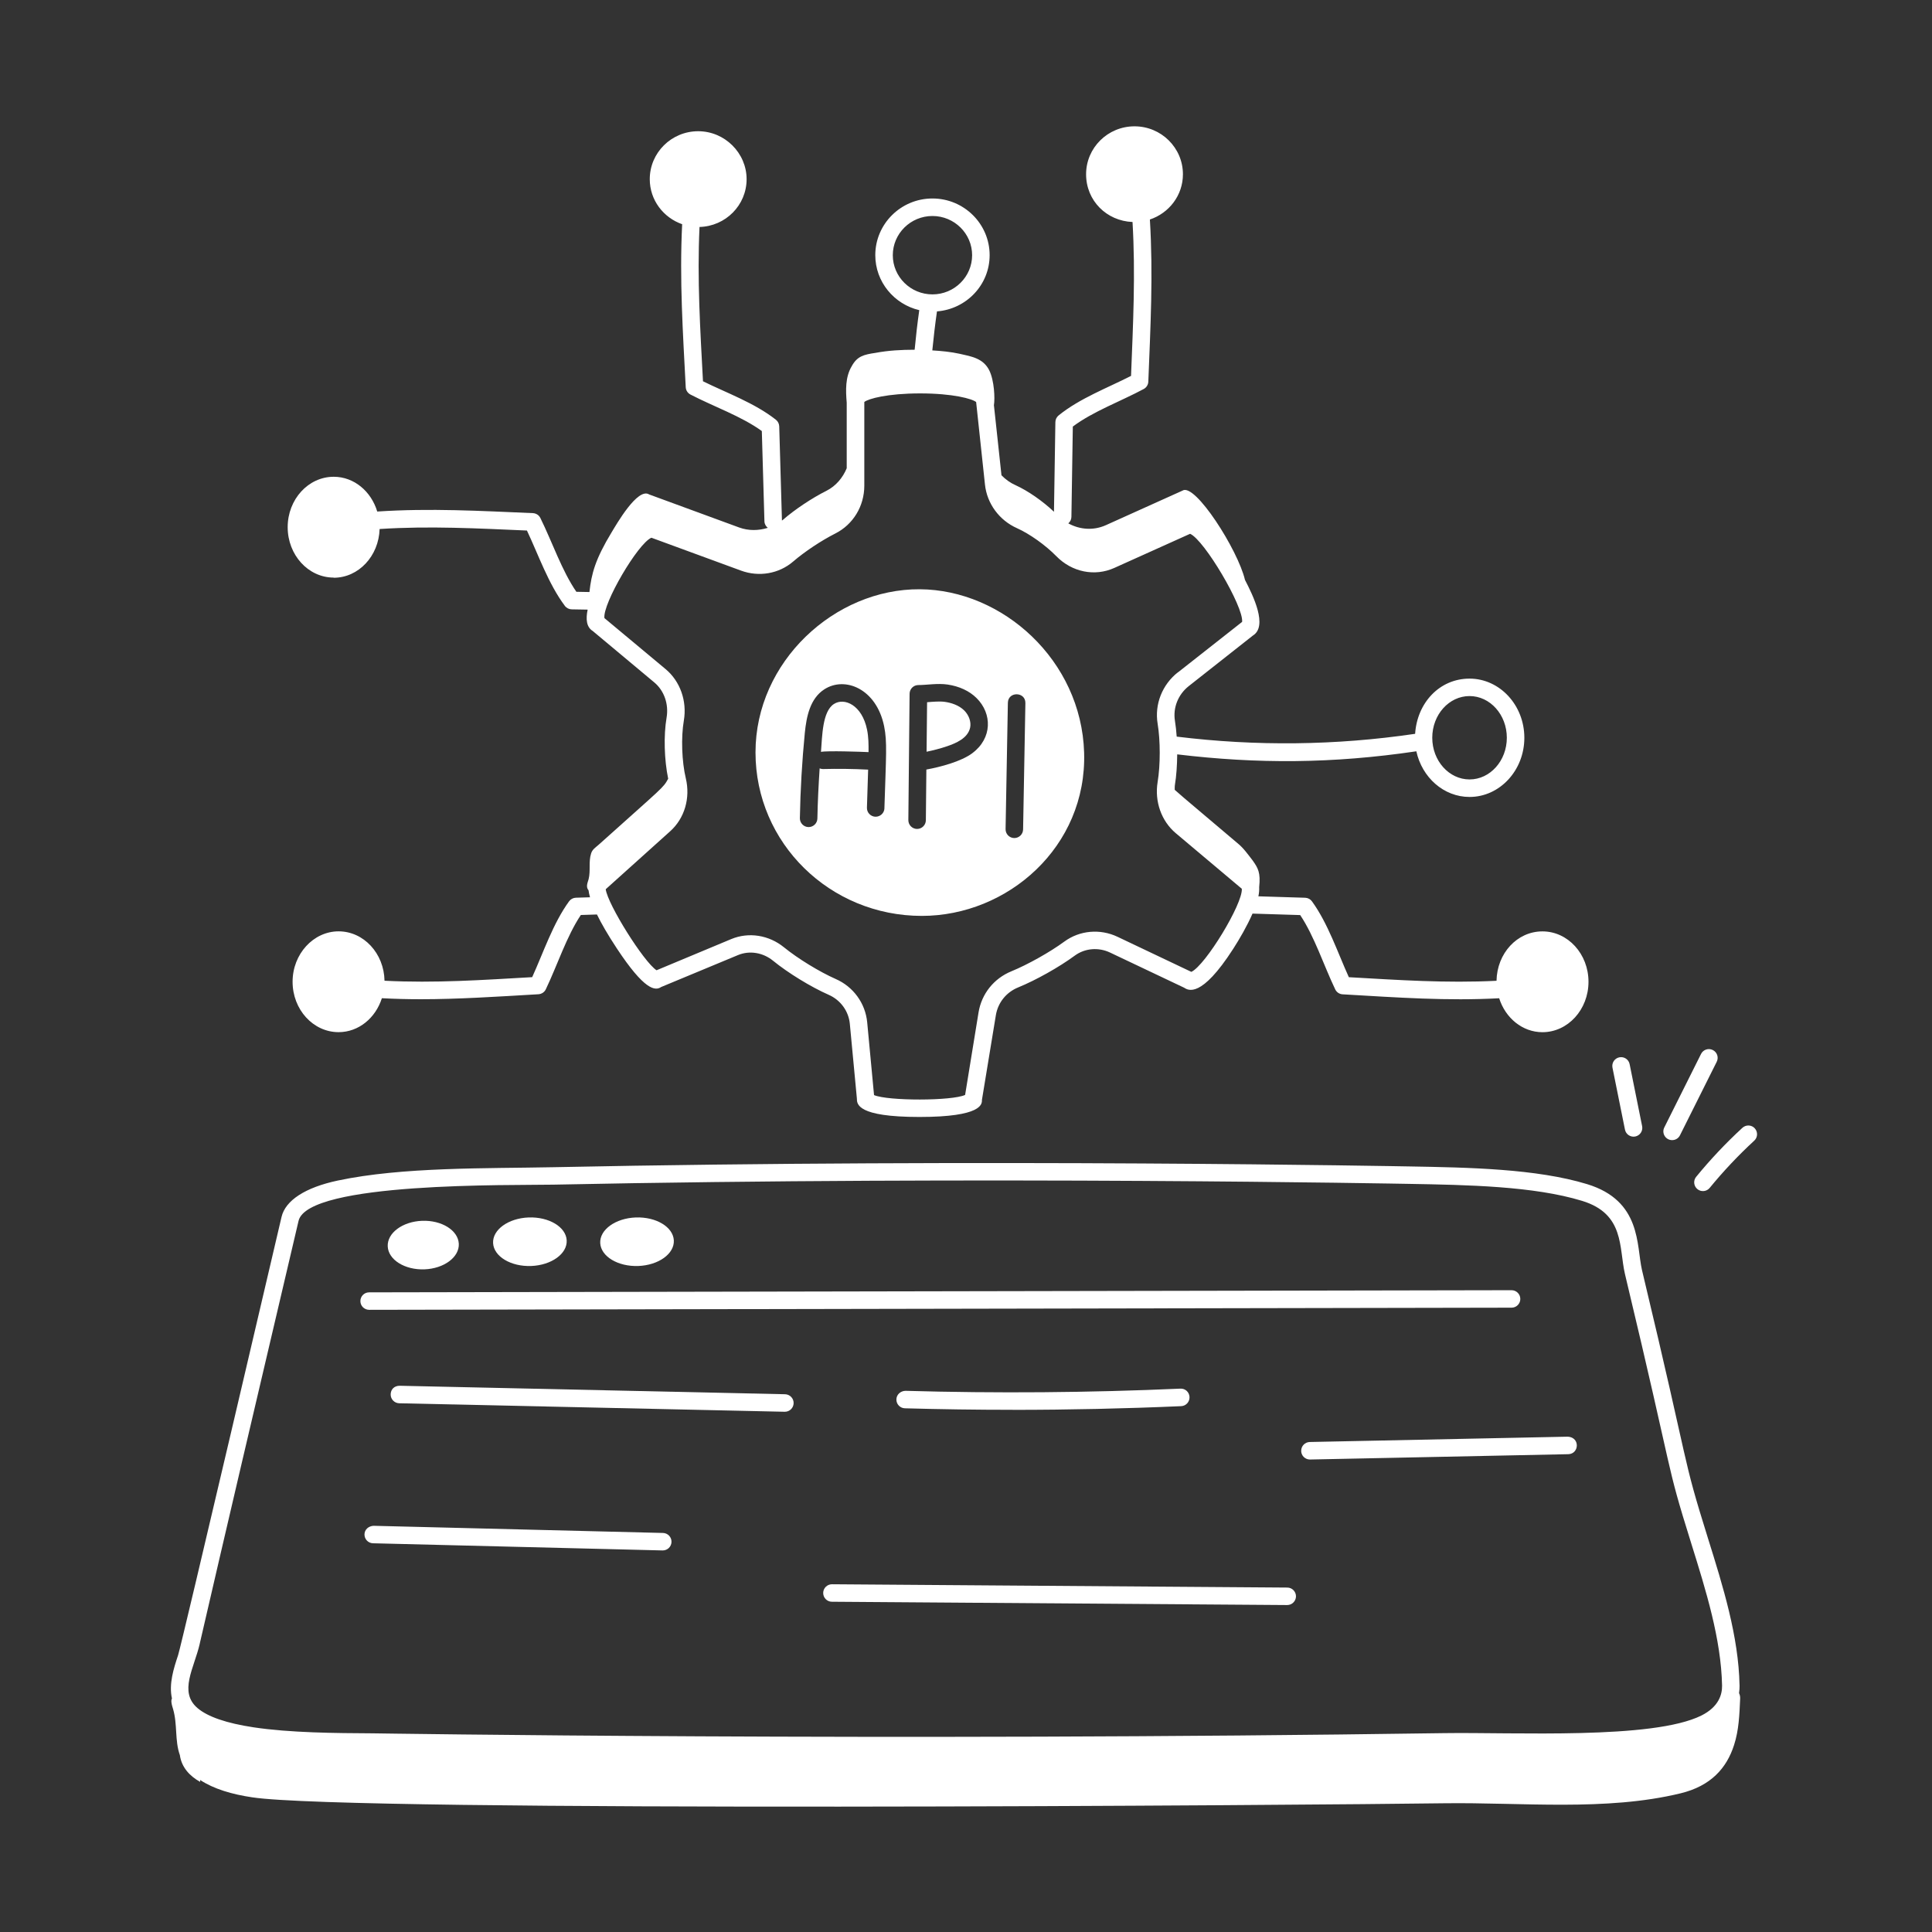
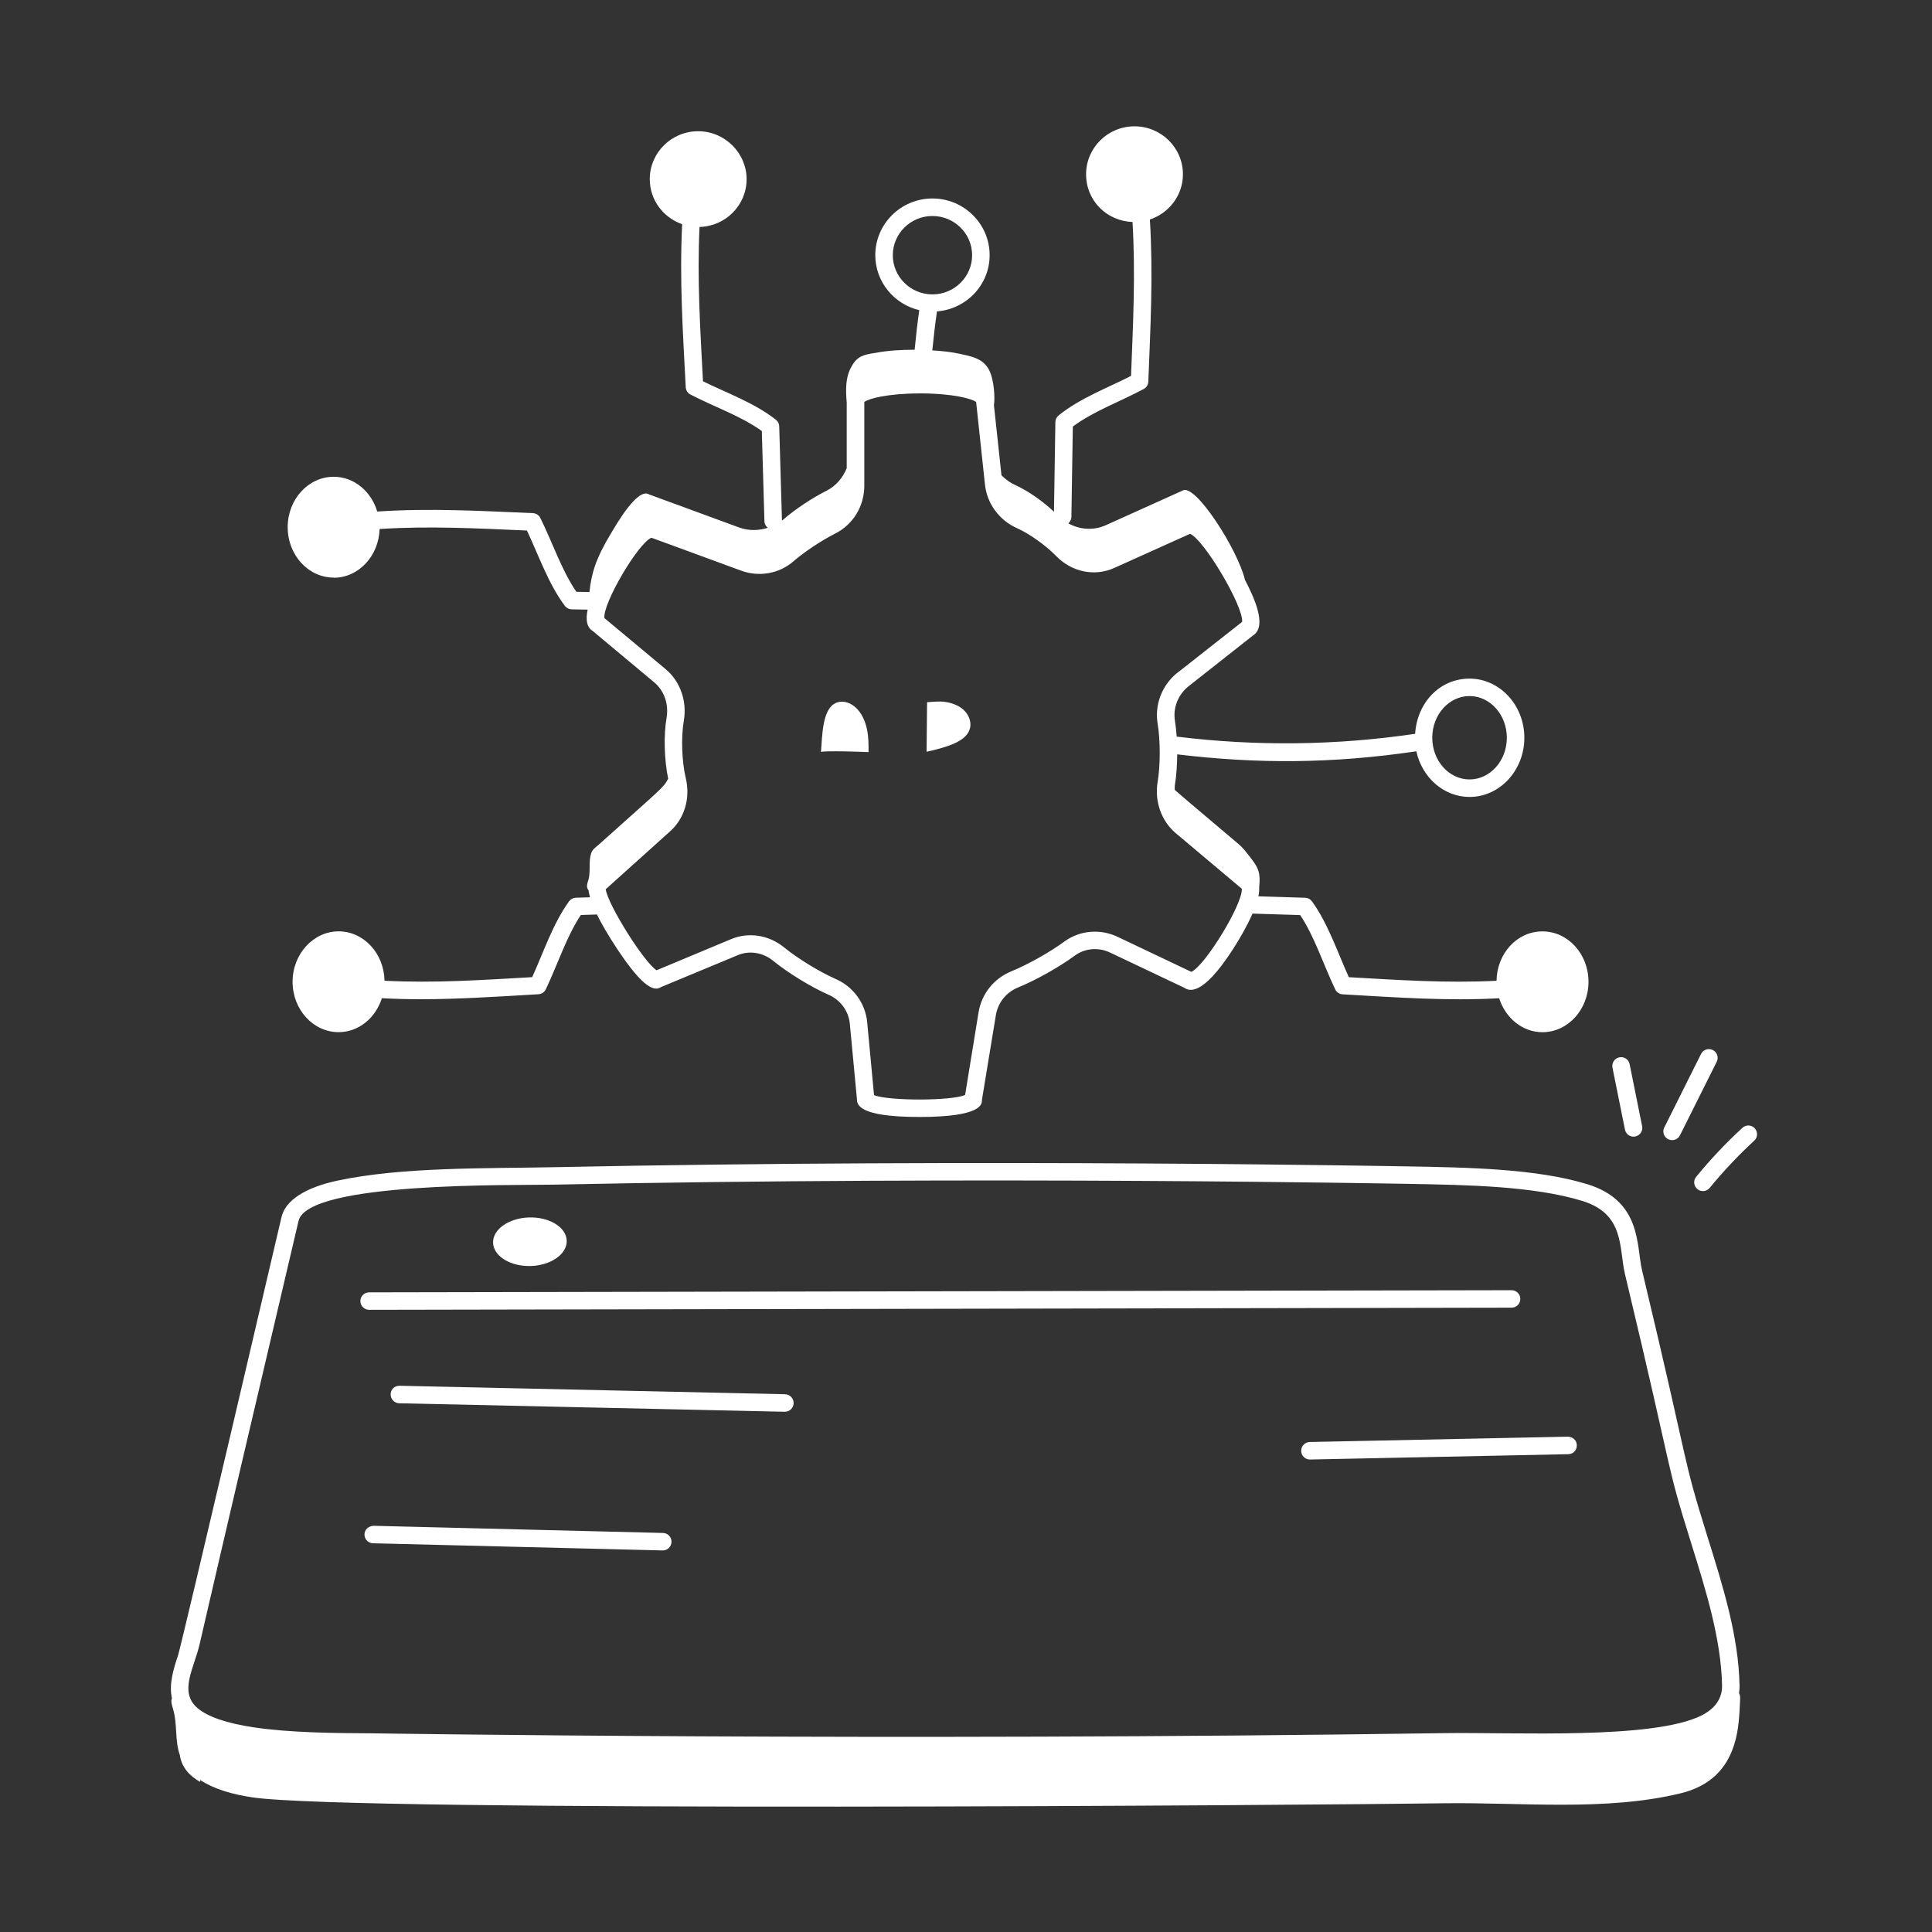
<svg xmlns="http://www.w3.org/2000/svg" width="260" height="260" viewBox="0 0 260 260" fill="none">
  <rect x="0" y="0" width="260" height="260" fill="#333333" stroke="none" />
  <path d="M44.911 77.75C48.258 77.75 50.972 74.832 51.087 71.192C57.833 70.757 64.271 71.113 70.912 71.396C72.447 74.644 73.804 78.582 76.014 81.531C76.234 81.825 76.575 81.998 76.936 82.003L79.084 82.04C78.811 83.328 78.927 84.397 79.754 84.905L88.056 91.84C89.382 92.945 90.015 94.763 89.706 96.575C89.292 98.99 89.397 102.279 89.921 104.798C89.214 106.082 89.376 105.773 80.582 113.666C80.157 114.043 79.712 114.3 79.545 114.866C79.188 115.971 79.498 117.176 79.215 118.307C79.105 118.742 78.79 119.328 79.204 119.816C79.236 120.083 79.304 120.397 79.403 120.753L77.502 120.811C77.14 120.821 76.8 120.999 76.585 121.293C74.422 124.263 73.128 128.186 71.62 131.501C64.967 131.879 58.541 132.329 51.747 131.983C51.679 128.301 48.945 125.336 45.566 125.336C42.188 125.336 39.375 128.374 39.375 132.119C39.375 135.865 42.146 138.903 45.566 138.903C48.274 138.903 50.547 136.991 51.391 134.335C53.151 134.429 54.89 134.471 56.618 134.471C61.615 134.471 66.686 134.141 72.458 133.801C72.887 133.775 73.269 133.523 73.453 133.136C74.988 129.935 76.255 125.991 78.167 123.136L80.335 123.068C80.927 124.278 81.776 125.766 83.012 127.636C86.71 133.235 88.156 133.387 88.978 132.827L99.328 128.526C100.868 127.892 102.67 128.181 104.027 129.286C106.059 130.941 109.144 132.832 111.527 133.879C113.12 134.581 114.204 136.074 114.366 137.776L115.315 147.828C115.315 148.572 115.314 150.316 123.737 150.316C132.16 150.316 132.16 148.577 132.144 148.022L134.019 136.619C134.297 134.932 135.418 133.534 137.015 132.884C139.404 131.91 142.541 130.15 144.636 128.605C145.998 127.604 147.826 127.447 149.398 128.196L159.334 132.91C159.905 133.277 161.649 134.393 165.971 127.672C166.819 126.352 167.83 124.614 168.558 122.948L174.975 123.147C176.886 126.002 178.144 129.92 179.689 133.146C179.877 133.534 180.255 133.79 180.684 133.811C188.174 134.246 194.753 134.717 201.751 134.34C202.594 136.991 204.873 138.908 207.576 138.908C210.996 138.908 213.772 135.87 213.772 132.125C213.772 128.38 211.001 125.342 207.576 125.342C204.15 125.342 201.463 128.306 201.395 131.989C194.606 132.329 188.174 131.884 181.522 131.507C180.014 128.191 178.715 124.268 176.557 121.298C176.342 121.005 176.007 120.826 175.64 120.816L169.349 120.622C169.443 120.172 169.475 119.763 169.454 119.391C169.663 117.422 169.302 116.825 168.574 115.793C167.914 114.944 167.348 114.122 166.526 113.462C164.279 111.534 158.711 106.888 158.088 106.291C158.098 106.071 158.077 105.856 158.114 105.631C158.313 104.421 158.412 102.976 158.423 101.519C169.181 102.808 179.285 102.782 190.605 101.106C191.369 104.62 194.282 107.25 197.765 107.25C201.83 107.25 205.14 103.677 205.14 99.288C205.14 94.899 201.83 91.326 197.765 91.326C193.7 91.326 190.704 94.616 190.442 98.754C179.788 100.325 169.045 100.446 158.355 99.131C158.302 98.382 158.224 97.659 158.119 97.01C157.831 95.255 158.543 93.463 159.978 92.332L168.611 85.528C170.648 84.266 168.647 80.17 167.542 78.038C166.594 73.999 160.827 64.974 159.156 66.017L148.816 70.678C147.156 71.422 145.312 71.286 143.767 70.432C144.013 70.223 144.181 69.919 144.186 69.563L144.375 57.406C147.077 55.373 150.822 54.011 153.918 52.351C154.285 52.152 154.521 51.775 154.536 51.361C154.824 44.023 155.201 36.988 154.746 29.54C157.323 28.681 159.193 26.292 159.193 23.453C159.193 19.891 156.275 17 152.677 17C149.078 17 146.161 19.886 146.161 23.453C146.161 27.02 148.937 29.739 152.41 29.875C152.823 36.915 152.483 43.635 152.211 50.586C149.084 52.188 145.302 53.603 142.463 55.907C142.19 56.127 142.033 56.457 142.028 56.803L141.839 68.871C140.336 67.447 138.361 66.064 136.68 65.299C135.952 64.98 135.313 64.513 134.773 63.958C134.721 63.455 133.694 53.928 133.757 54.535C133.909 53.624 133.81 51.204 133.124 49.826C132.301 48.202 130.719 47.967 129.143 47.611C127.938 47.349 126.702 47.228 125.466 47.155C125.638 45.4 125.843 43.651 126.094 41.906C130.049 41.597 133.181 38.339 133.181 34.338C133.181 30.131 129.729 26.711 125.487 26.711C121.244 26.711 117.792 30.131 117.792 34.338C117.792 37.936 120.327 40.943 123.711 41.739C123.459 43.509 123.255 45.29 123.088 47.066C121.322 47.066 119.557 47.16 117.839 47.485C116.236 47.721 115.356 47.93 114.613 49.297C113.748 50.758 113.806 52.524 113.947 54.189V63.015C113.413 64.304 112.491 65.404 111.224 66.048C109.291 67.012 106.913 68.594 105.336 69.982C105.305 70.008 105.263 70.024 105.231 70.05L104.865 57.379C104.854 57.028 104.692 56.704 104.42 56.489C101.549 54.221 97.746 52.864 94.604 51.309C94.237 44.337 93.808 37.638 94.138 30.545C97.652 30.451 100.475 27.612 100.475 24.113C100.475 20.614 97.558 17.66 93.959 17.66C90.361 17.66 87.443 20.546 87.443 24.113C87.443 26.926 89.272 29.288 91.801 30.173C91.43 37.69 91.906 44.782 92.283 52.11C92.304 52.529 92.545 52.901 92.917 53.095C96.013 54.703 99.794 56.023 102.523 58.008L102.874 70.16C102.885 70.521 103.068 70.825 103.325 71.035C102.083 71.422 100.743 71.443 99.491 70.993L87.36 66.54C85.804 65.55 82.907 70.663 82.342 71.579C80.1 75.272 79.597 77.2 79.325 79.672L77.565 79.641C75.616 76.812 74.312 72.931 72.72 69.709C72.531 69.322 72.143 69.076 71.714 69.055C64.622 68.756 57.912 68.368 50.767 68.84C49.956 66.132 47.656 64.162 44.911 64.162C41.491 64.162 38.715 67.2 38.715 70.945C38.715 74.691 41.486 77.729 44.911 77.729V77.75ZM197.765 93.673C200.531 93.673 202.783 96.187 202.783 99.283C202.783 102.378 200.531 104.893 197.765 104.893C194.999 104.893 192.747 102.378 192.747 99.283C192.747 96.187 194.994 93.673 197.765 93.673ZM158.517 90.473C156.406 92.133 155.359 94.783 155.788 97.387C156.165 99.665 156.165 102.965 155.788 105.244C155.359 107.857 156.291 110.487 158.218 112.116L167.118 119.606C167.275 121.607 162.21 129.935 160.324 130.789L150.403 126.075C148.046 124.954 145.296 125.2 143.233 126.714C141.305 128.133 138.309 129.81 136.114 130.71C133.752 131.674 132.097 133.743 131.688 136.247L129.881 147.351C128.106 148.169 119.5 148.174 117.624 147.372L116.703 137.577C116.462 135.021 114.838 132.785 112.465 131.748C110.291 130.789 107.363 128.998 105.504 127.484C103.472 125.829 100.758 125.404 98.417 126.373L88.355 130.574C86.642 129.469 81.786 121.722 81.514 119.669L90.199 111.859C92.126 110.125 92.927 107.402 92.294 104.746C91.754 102.494 91.639 99.225 92.027 96.978C92.477 94.338 91.534 91.677 89.565 90.038L81.341 83.181C81.079 81.264 85.835 73.14 87.663 72.365L99.726 76.791C102.146 77.682 104.839 77.21 106.745 75.565C108.264 74.256 110.537 72.742 112.407 71.799C114.817 70.584 116.315 68.112 116.315 65.351V54.095C116.854 53.66 119.411 52.943 123.831 52.943C128.252 52.943 130.85 53.671 131.364 54.106L132.553 65.215C132.825 67.766 134.47 70.013 136.853 71.076C138.571 71.847 140.703 73.365 142.159 74.853C144.259 76.995 147.318 77.619 149.958 76.43L160.157 71.836C162.063 72.653 167.364 81.621 167.16 83.689L158.533 90.478L158.517 90.473ZM120.149 34.343C120.149 31.436 122.543 29.068 125.487 29.068C128.43 29.068 130.824 31.436 130.824 34.343C130.824 37.25 128.43 39.617 125.487 39.617C122.543 39.617 120.149 37.255 120.149 34.343Z" fill="white" />
  <path d="M234.1 226.8C233.969 220.206 231.879 213.501 229.852 207.022C226.201 195.336 227.746 199.217 220.968 170.906C220.204 167.612 220.932 161.598 213.588 159.357C206.763 157.277 197.66 157.115 189.625 156.973C189.389 156.973 132.646 155.879 74.421 157.078C65.485 157.261 54.171 157.026 45.45 158.875C41.092 159.802 38.405 161.541 37.887 163.777C37.829 164.018 24.441 221.321 23.969 222.741C23.372 224.537 22.702 226.617 23.142 228.586C23.126 228.639 23.084 228.681 23.079 228.733C23.011 229.157 23.173 229.582 23.288 229.98C23.907 232.096 23.498 234.207 24.205 236.197C24.436 237.831 25.509 239.005 26.939 239.801V239.544C28.752 240.744 31.224 241.477 33.937 241.875C47.215 243.913 178.122 242.912 194.349 242.676C204.715 242.535 216.113 243.782 226.17 241.336C230.245 240.346 232.366 237.941 233.356 234.856C234.016 232.829 234.084 230.734 234.178 228.66C234.199 228.393 234.163 228.11 234.032 227.853C234.084 227.507 234.11 227.156 234.105 226.795L234.1 226.8ZM26.877 221.211C30.465 205.655 33.995 190.632 40.176 164.306C41.407 159.011 69 159.54 74.468 159.425C132.583 158.225 189.342 159.32 189.583 159.32C197.46 159.461 206.396 159.618 212.902 161.604C218.658 163.358 217.852 167.879 218.674 171.43C225.609 200.396 223.98 196.111 227.605 207.718C229.58 214.041 231.622 220.583 231.748 226.842C231.769 228.031 231.308 229.692 228.982 230.86C222.451 234.133 203.725 233.096 194.328 233.238C118.87 234.348 50.374 233.264 50.128 233.264C45.183 233.238 39.023 233.196 34.105 232.452C30.475 231.902 27.945 231.033 26.578 229.864C24.022 227.68 26.128 224.49 26.882 221.206L26.877 221.211Z" fill="white" />
-   <path d="M57.129 170.823C59.769 170.718 61.838 169.173 61.743 167.371C61.649 165.569 59.439 164.191 56.794 164.291C54.154 164.396 52.085 165.941 52.179 167.743C52.268 169.545 54.484 170.922 57.129 170.823Z" fill="white" />
  <path d="M71.481 170.372C74.215 170.267 76.358 168.722 76.263 166.92C76.169 165.118 73.875 163.741 71.141 163.84C68.406 163.945 66.264 165.49 66.359 167.292C66.453 169.094 68.747 170.471 71.481 170.372Z" fill="white" />
-   <path d="M85.899 170.372C88.633 170.267 90.776 168.722 90.681 166.92C90.587 165.118 88.293 163.741 85.559 163.84C82.825 163.945 80.682 165.49 80.776 167.292C80.871 169.094 83.165 170.471 85.899 170.372Z" fill="white" />
  <path d="M49.679 176.27C49.977 176.27 202.883 175.987 203.423 175.982C204.072 175.982 204.601 175.453 204.596 174.804C204.596 174.154 204.067 173.63 203.417 173.63C203.119 173.63 50.213 173.913 49.673 173.918C49.024 173.918 48.495 174.447 48.5 175.097C48.5 175.746 49.029 176.27 49.679 176.27Z" fill="white" />
  <path d="M112.223 94.742C110.662 95.752 110.652 99.084 110.484 101.184C111.343 101.006 116 101.174 116.885 101.216C116.896 100.194 116.885 99.168 116.686 98.204C116.016 94.873 113.627 93.835 112.223 94.742Z" fill="white" />
  <path d="M127.189 94.459C126.466 94.349 125.533 94.443 124.763 94.501L124.695 101.163C125.586 100.985 126.466 100.75 127.33 100.467C128.697 100.016 130.253 99.33 130.557 97.916C130.719 97.167 130.399 96.245 129.766 95.616C129.001 94.862 127.943 94.569 127.189 94.459Z" fill="white" />
-   <path d="M123.776 79.3C112.321 79.232 101.672 89.048 101.672 101.252C101.672 113.457 111.692 123.257 124.054 123.257C135.598 123.257 146.283 113.975 145.896 101.268C145.519 88.844 134.922 79.363 123.776 79.3ZM119.025 108.769C119.004 109.418 118.465 109.921 117.81 109.911C117.16 109.89 116.647 109.345 116.668 108.695L116.83 103.573C114.798 103.468 112.75 103.442 110.739 103.494C110.592 103.494 110.445 103.458 110.304 103.405C110.157 105.652 110.042 107.905 110 110.146C109.99 110.791 109.461 111.304 108.822 111.304H108.801C108.151 111.293 107.633 110.754 107.643 110.104C107.711 106.291 107.936 102.436 108.308 98.639C108.528 96.433 109.01 94.013 110.933 92.767C113.709 90.97 117.957 92.688 118.983 97.743C119.413 99.87 119.24 101.687 119.02 108.774L119.025 108.769ZM130.858 101.357C129.333 102.494 126.536 103.222 124.666 103.562L124.598 110.387C124.593 111.032 124.064 111.555 123.42 111.555H123.409C122.76 111.55 122.236 111.016 122.241 110.366L122.409 93.359C122.414 92.715 122.938 92.191 123.587 92.191C124.75 92.191 126.159 91.924 127.526 92.123C129.103 92.358 130.449 92.982 131.413 93.935C133.545 96.041 133.54 99.351 130.858 101.352V101.357ZM137.683 111.624C137.672 112.268 137.143 112.781 136.504 112.781H136.483C135.834 112.771 135.315 112.231 135.326 111.582L135.635 94.579C135.661 93.024 138.018 93.066 137.992 94.621L137.683 111.624Z" fill="white" />
  <path d="M105.651 187.631L53.779 186.489C53.03 186.5 52.59 186.992 52.575 187.642C52.559 188.291 53.077 188.831 53.727 188.846L105.598 189.988H105.624C106.263 189.988 106.787 189.48 106.803 188.836C106.819 188.186 106.3 187.647 105.651 187.631Z" fill="white" />
  <path d="M89.221 206.299L50.256 205.335C49.591 205.382 49.067 205.833 49.051 206.482C49.035 207.132 49.549 207.671 50.198 207.687L89.163 208.651H89.189C89.829 208.651 90.352 208.143 90.368 207.504C90.384 206.854 89.87 206.315 89.221 206.299Z" fill="white" />
  <path d="M175.105 195.263C175.121 195.907 175.645 196.415 176.284 196.415H176.31L211.048 195.698C212.515 195.666 212.672 193.451 211.001 193.341L176.263 194.058C175.614 194.074 175.095 194.608 175.111 195.258L175.105 195.263Z" fill="white" />
-   <path d="M173.238 213.648L111.97 213.203H111.96C111.316 213.203 110.786 213.727 110.781 214.371C110.781 215.02 111.3 215.555 111.949 215.555L173.218 216H173.228C173.872 216 174.401 215.476 174.407 214.832C174.407 214.182 173.888 213.648 173.238 213.648Z" fill="white" />
-   <path d="M136.269 189.732C143.848 189.732 151.438 189.564 158.954 189.234C159.604 189.208 160.107 188.658 160.08 188.003C160.054 187.354 159.515 186.84 158.849 186.877C146.582 187.422 134.132 187.521 121.843 187.17C121.199 187.191 120.654 187.663 120.633 188.312C120.612 188.962 121.126 189.506 121.775 189.522C126.589 189.658 131.424 189.726 136.263 189.726L136.269 189.732Z" fill="white" />
  <path d="M236.151 151.845C235.711 151.363 234.967 151.337 234.485 151.777C232.269 153.815 230.174 156.036 228.262 158.372C227.848 158.875 227.927 159.618 228.43 160.027C228.938 160.441 229.676 160.362 230.085 159.859C231.929 157.607 233.945 155.47 236.077 153.506C236.559 153.066 236.585 152.322 236.145 151.84L236.151 151.845Z" fill="white" />
  <path d="M225.032 153.433C225.466 153.433 225.88 153.197 226.084 152.783L231.029 142.889C231.322 142.307 231.087 141.6 230.5 141.307C229.919 141.019 229.211 141.249 228.918 141.836L223.973 151.73C223.581 152.516 224.157 153.433 225.026 153.433H225.032Z" fill="white" />
  <path d="M220.069 152.945C220.708 152.814 221.116 152.196 220.991 151.557L219.309 143.213C219.183 142.574 218.565 142.16 217.921 142.291C217.282 142.422 216.874 143.04 216.999 143.679L218.681 152.023C218.812 152.673 219.445 153.071 220.069 152.945Z" fill="white" />
</svg>